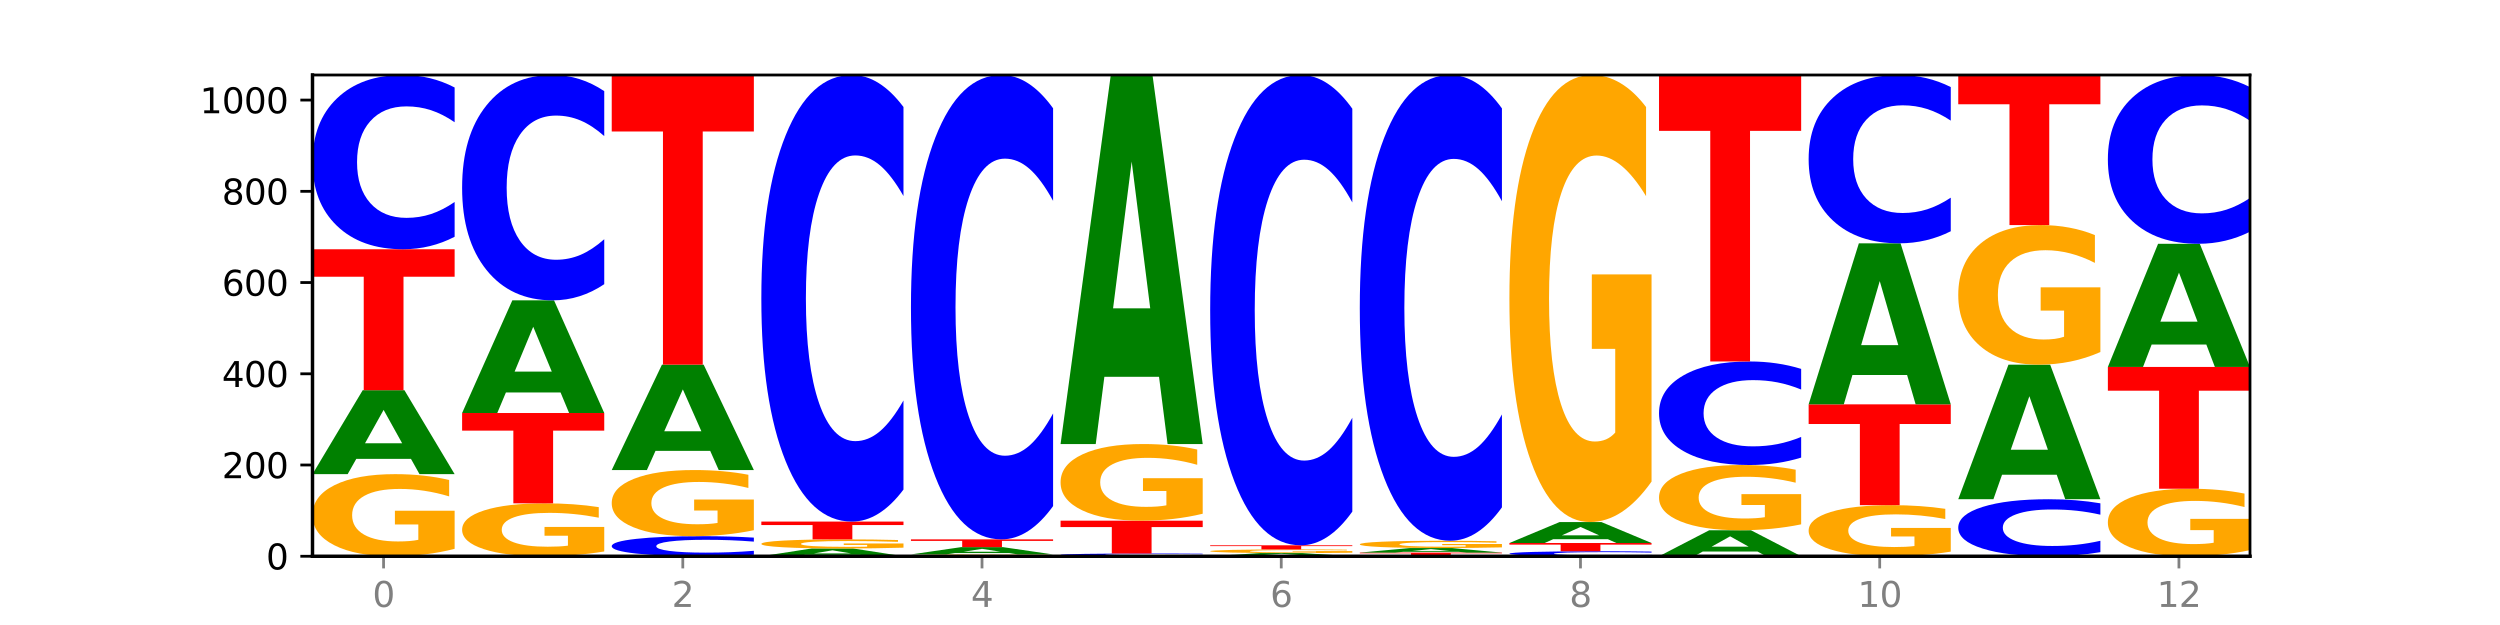
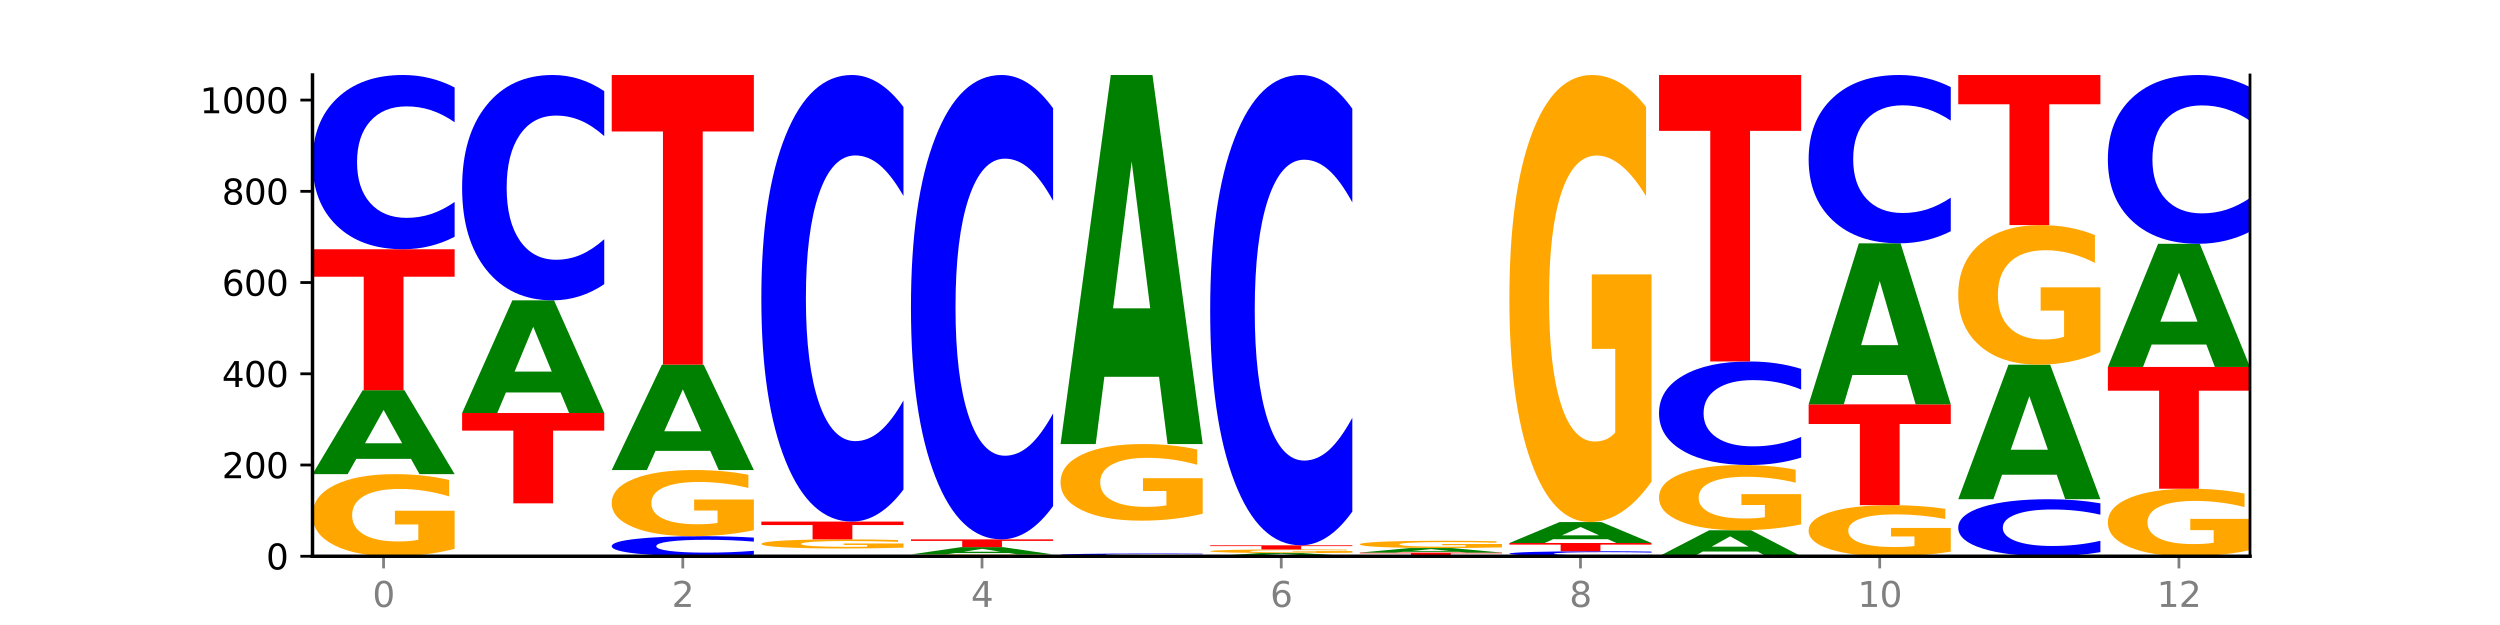
<svg xmlns="http://www.w3.org/2000/svg" xmlns:xlink="http://www.w3.org/1999/xlink" width="720pt" height="180pt" viewBox="0 0 720 180" version="1.1">
  <defs>
    <style type="text/css">*{stroke-linejoin: round; stroke-linecap: butt}</style>
  </defs>
  <g id="figure_1">
    <g id="patch_1">
      <path d="M 0 180  L 720 180  L 720 0  L 0 0  z " style="fill: #ffffff" />
    </g>
    <g id="axes_1">
      <g id="patch_2">
        <path d="M 90 160.2  L 648 160.2  L 648 21.6  L 90 21.6  z " style="fill: #ffffff" />
      </g>
      <g id="line2d_1">
        <path d="M 90 160.2  L 648 160.2  " clip-path="url(#pe8f2b17fa4)" style="fill: none; stroke: #000000; stroke-width: 0.5; stroke-linecap: square" />
      </g>
      <g id="patch_3">
        <path d="M 130.934 158.06  Q 126.806 159.13 122.366 159.668  Q 117.926 160.2 113.192 160.2  Q 102.495 160.2 96.247 157.015  Q 90 153.83 90 148.384  Q 90 142.874 96.358 139.713  Q 102.724 136.553 113.797 136.553  Q 118.063 136.553 121.971 136.982  Q 125.889 137.407 129.356 138.248  L 129.356 142.961  Q 125.779 141.882 122.237 141.349  Q 118.696 140.812 115.137 140.812  Q 108.55 140.812 104.981 142.776  Q 101.412 144.735 101.412 148.384  Q 101.412 151.998 104.853 153.972  Q 108.293 155.94 114.623 155.94  Q 116.348 155.94 117.825 155.828  Q 119.302 155.711 120.476 155.467  L 120.476 151.041  L 113.733 151.041  L 113.733 147.099  L 130.934 147.099  L 130.934 158.06  z " clip-path="url(#pe8f2b17fa4)" style="fill: #ffa600" />
      </g>
      <g id="patch_4">
        <path d="M 118.355 132.149  L 102.613 132.149  L 100.127 136.553  L 90 136.553  L 104.462 112.38  L 116.472 112.38  L 130.934 136.553  L 120.816 136.553  L 118.355 132.149  z M 105.123 127.663  L 115.819 127.663  L 110.48 118.047  L 105.123 127.663  z " clip-path="url(#pe8f2b17fa4)" style="fill: #008000" />
      </g>
      <g id="patch_5">
        <path d="M 90 71.785  L 130.934 71.785  L 130.934 79.702  L 116.208 79.702  L 116.208 112.38  L 104.755 112.38  L 104.755 79.702  L 90 79.702  L 90 71.785  z " clip-path="url(#pe8f2b17fa4)" style="fill: #ff0000" />
      </g>
      <g id="patch_6">
        <path d="M 130.934 68.188  Q 127.51 69.971 123.808 70.873  Q 120.105 71.785 116.073 71.785  Q 104.047 71.785 97.024 65.026  Q 90 58.267 90 46.708  Q 90 35.108 97.024 28.359  Q 104.047 21.6 116.073 21.6  Q 120.105 21.6 123.808 22.512  Q 127.51 23.414 130.934 25.197  L 130.934 35.201  Q 127.479 32.837 124.127 31.739  Q 120.776 30.64 117.073 30.64  Q 110.431 30.64 106.625 34.921  Q 102.83 39.192 102.83 46.708  Q 102.83 54.193 106.625 58.474  Q 110.431 62.745 117.073 62.745  Q 120.776 62.745 124.127 61.646  Q 127.479 60.537 130.934 58.174  L 130.934 68.188  z " clip-path="url(#pe8f2b17fa4)" style="fill: #0000ff" />
      </g>
      <g id="patch_7">
-         <path d="M 174.023 158.821  Q 169.895 159.511 165.455 159.857  Q 161.014 160.2 156.281 160.2  Q 145.584 160.2 139.336 158.148  Q 133.089 156.095 133.089 152.585  Q 133.089 149.034 139.446 146.997  Q 145.813 144.961 156.886 144.961  Q 161.152 144.961 165.06 145.238  Q 168.977 145.511 172.445 146.053  L 172.445 149.091  Q 168.867 148.395 165.326 148.052  Q 161.785 147.706 158.226 147.706  Q 151.639 147.706 148.07 148.971  Q 144.501 150.233 144.501 152.585  Q 144.501 154.915 147.941 156.186  Q 151.382 157.455 157.712 157.455  Q 159.437 157.455 160.914 157.383  Q 162.391 157.307 163.565 157.15  L 163.565 154.298  L 156.822 154.298  L 156.822 151.757  L 174.023 151.757  L 174.023 158.821  z " clip-path="url(#pe8f2b17fa4)" style="fill: #ffa600" />
-       </g>
+         </g>
      <g id="patch_8">
        <path d="M 133.089 118.948  L 174.023 118.948  L 174.023 124.022  L 159.296 124.022  L 159.296 144.961  L 147.844 144.961  L 147.844 124.022  L 133.089 124.022  L 133.089 118.948  z " clip-path="url(#pe8f2b17fa4)" style="fill: #ff0000" />
      </g>
      <g id="patch_9">
        <path d="M 161.444 113.037  L 145.701 113.037  L 143.216 118.948  L 133.089 118.948  L 147.551 86.499  L 159.561 86.499  L 174.023 118.948  L 163.905 118.948  L 161.444 113.037  z M 148.212 107.015  L 158.908 107.015  L 153.569 94.107  L 148.212 107.015  z " clip-path="url(#pe8f2b17fa4)" style="fill: #008000" />
      </g>
      <g id="patch_10">
        <path d="M 174.023 81.847  Q 170.599 84.153 166.897 85.319  Q 163.194 86.499 159.161 86.499  Q 147.136 86.499 140.112 77.758  Q 133.089 69.017 133.089 54.07  Q 133.089 39.068 140.112 30.341  Q 147.136 21.6 159.161 21.6  Q 163.194 21.6 166.897 22.78  Q 170.599 23.946 174.023 26.252  L 174.023 39.189  Q 170.568 36.132 167.216 34.711  Q 163.864 33.29 160.162 33.29  Q 153.52 33.29 149.714 38.827  Q 145.919 44.35 145.919 54.07  Q 145.919 63.749 149.714 69.286  Q 153.52 74.809 160.162 74.809  Q 163.864 74.809 167.216 73.388  Q 170.568 71.953 174.023 68.897  L 174.023 81.847  z " clip-path="url(#pe8f2b17fa4)" style="fill: #0000ff" />
      </g>
      <g id="patch_11">
        <path d="M 217.112 159.786  Q 213.688 159.991 209.985 160.095  Q 206.283 160.2 202.25 160.2  Q 190.225 160.2 183.201 159.421  Q 176.178 158.643 176.178 157.312  Q 176.178 155.975 183.201 155.198  Q 190.225 154.42 202.25 154.42  Q 206.283 154.42 209.985 154.525  Q 213.688 154.628 217.112 154.834  L 217.112 155.986  Q 213.657 155.714 210.305 155.587  Q 206.953 155.461 203.251 155.461  Q 196.609 155.461 192.803 155.954  Q 189.008 156.446 189.008 157.312  Q 189.008 158.174 192.803 158.667  Q 196.609 159.159 203.251 159.159  Q 206.953 159.159 210.305 159.032  Q 213.657 158.904 217.112 158.632  L 217.112 159.786  z " clip-path="url(#pe8f2b17fa4)" style="fill: #0000ff" />
      </g>
      <g id="patch_12">
        <path d="M 217.112 152.696  Q 212.984 153.558 208.543 153.991  Q 204.103 154.42 199.369 154.42  Q 188.673 154.42 182.425 151.854  Q 176.178 149.288 176.178 144.901  Q 176.178 140.462 182.535 137.916  Q 188.902 135.37 199.975 135.37  Q 204.241 135.37 208.149 135.717  Q 212.066 136.059 215.534 136.736  L 215.534 140.533  Q 211.956 139.663 208.415 139.234  Q 204.874 138.802 201.314 138.802  Q 194.727 138.802 191.159 140.383  Q 187.59 141.961 187.59 144.901  Q 187.59 147.813 191.03 149.402  Q 194.471 150.988 200.801 150.988  Q 202.525 150.988 204.002 150.898  Q 205.479 150.803 206.654 150.607  L 206.654 147.041  L 199.911 147.041  L 199.911 143.866  L 217.112 143.866  L 217.112 152.696  z " clip-path="url(#pe8f2b17fa4)" style="fill: #ffa600" />
      </g>
      <g id="patch_13">
        <path d="M 204.533 129.842  L 188.79 129.842  L 186.304 135.37  L 176.178 135.37  L 190.64 105.023  L 202.65 105.023  L 217.112 135.37  L 206.993 135.37  L 204.533 129.842  z M 191.301 124.209  L 201.997 124.209  L 196.657 112.138  L 191.301 124.209  z " clip-path="url(#pe8f2b17fa4)" style="fill: #008000" />
      </g>
      <g id="patch_14">
        <path d="M 176.178 21.6  L 217.112 21.6  L 217.112 37.87  L 202.385 37.87  L 202.385 105.023  L 190.933 105.023  L 190.933 37.87  L 176.178 37.87  L 176.178 21.6  z " clip-path="url(#pe8f2b17fa4)" style="fill: #ff0000" />
      </g>
      <g id="patch_15">
-         <path d="M 247.622 159.793  L 231.879 159.793  L 229.393 160.2  L 219.266 160.2  L 233.729 157.967  L 245.739 157.967  L 260.201 160.2  L 250.082 160.2  L 247.622 159.793  z M 234.39 159.379  L 245.086 159.379  L 239.746 158.49  L 234.39 159.379  z " clip-path="url(#pe8f2b17fa4)" style="fill: #008000" />
-       </g>
+         </g>
      <g id="patch_16">
        <path d="M 260.201 157.729  Q 256.072 157.848 251.632 157.907  Q 247.192 157.967 242.458 157.967  Q 231.761 157.967 225.514 157.613  Q 219.266 157.259 219.266 156.654  Q 219.266 156.041 225.624 155.69  Q 231.991 155.339 243.064 155.339  Q 247.33 155.339 251.238 155.387  Q 255.155 155.434 258.623 155.527  L 258.623 156.051  Q 255.045 155.931 251.504 155.872  Q 247.963 155.812 244.403 155.812  Q 237.816 155.812 234.248 156.031  Q 230.679 156.248 230.679 156.654  Q 230.679 157.055 234.119 157.275  Q 237.559 157.493 243.889 157.493  Q 245.614 157.493 247.091 157.481  Q 248.568 157.468 249.742 157.441  L 249.742 156.949  L 243 156.949  L 243 156.511  L 260.201 156.511  L 260.201 157.729  z " clip-path="url(#pe8f2b17fa4)" style="fill: #ffa600" />
      </g>
      <g id="patch_17">
        <path d="M 219.266 150.216  L 260.201 150.216  L 260.201 151.215  L 245.474 151.215  L 245.474 155.339  L 234.022 155.339  L 234.022 151.215  L 219.266 151.215  L 219.266 150.216  z " clip-path="url(#pe8f2b17fa4)" style="fill: #ff0000" />
      </g>
      <g id="patch_18">
        <path d="M 260.201 140.996  Q 256.777 145.566 253.074 147.878  Q 249.372 150.216 245.339 150.216  Q 233.313 150.216 226.29 132.893  Q 219.266 115.571 219.266 85.948  Q 219.266 56.218 226.29 38.922  Q 233.313 21.6 245.339 21.6  Q 249.372 21.6 253.074 23.938  Q 256.777 26.249 260.201 30.819  L 260.201 56.457  Q 256.746 50.4 253.394 47.583  Q 250.042 44.767 246.339 44.767  Q 239.697 44.767 235.892 55.74  Q 232.096 66.686 232.096 85.948  Q 232.096 105.13 235.892 116.102  Q 239.697 127.048 246.339 127.048  Q 250.042 127.048 253.394 124.232  Q 256.746 121.389 260.201 115.332  L 260.201 140.996  z " clip-path="url(#pe8f2b17fa4)" style="fill: #0000ff" />
      </g>
      <g id="patch_19">
        <path d="M 303.29 160.152  Q 299.161 160.176 294.721 160.188  Q 290.281 160.2 285.547 160.2  Q 274.85 160.2 268.603 160.129  Q 262.355 160.058 262.355 159.937  Q 262.355 159.815 268.713 159.745  Q 275.08 159.675 286.153 159.675  Q 290.418 159.675 294.327 159.684  Q 298.244 159.693 301.712 159.712  L 301.712 159.817  Q 298.134 159.793 294.593 159.781  Q 291.051 159.769 287.492 159.769  Q 280.905 159.769 277.336 159.813  Q 273.768 159.856 273.768 159.937  Q 273.768 160.018 277.208 160.062  Q 280.648 160.105 286.978 160.105  Q 288.703 160.105 290.18 160.103  Q 291.657 160.1 292.831 160.095  L 292.831 159.996  L 286.088 159.996  L 286.088 159.909  L 303.29 159.909  L 303.29 160.152  z " clip-path="url(#pe8f2b17fa4)" style="fill: #ffa600" />
      </g>
      <g id="patch_20">
        <path d="M 290.71 159.292  L 274.968 159.292  L 272.482 159.675  L 262.355 159.675  L 276.817 157.573  L 288.827 157.573  L 303.29 159.675  L 293.171 159.675  L 290.71 159.292  z M 277.479 158.901  L 288.175 158.901  L 282.835 158.065  L 277.479 158.901  z " clip-path="url(#pe8f2b17fa4)" style="fill: #008000" />
      </g>
      <g id="patch_21">
        <path d="M 262.355 155.339  L 303.29 155.339  L 303.29 155.775  L 288.563 155.775  L 288.563 157.573  L 277.111 157.573  L 277.111 155.775  L 262.355 155.775  L 262.355 155.339  z " clip-path="url(#pe8f2b17fa4)" style="fill: #ff0000" />
      </g>
      <g id="patch_22">
        <path d="M 303.29 145.753  Q 299.865 150.505 296.163 152.908  Q 292.46 155.339 288.428 155.339  Q 276.402 155.339 269.379 137.327  Q 262.355 119.314 262.355 88.511  Q 262.355 57.597 269.379 39.612  Q 276.402 21.6 288.428 21.6  Q 292.46 21.6 296.163 24.031  Q 299.865 26.435 303.29 31.186  L 303.29 57.846  Q 299.835 51.547 296.483 48.619  Q 293.131 45.69 289.428 45.69  Q 282.786 45.69 278.981 57.1  Q 275.185 68.482 275.185 88.511  Q 275.185 108.457 278.981 119.867  Q 282.786 131.249 289.428 131.249  Q 293.131 131.249 296.483 128.321  Q 299.835 125.365 303.29 119.066  L 303.29 145.753  z " clip-path="url(#pe8f2b17fa4)" style="fill: #0000ff" />
      </g>
      <g id="patch_23">
        <path d="M 346.378 160.143  Q 342.954 160.172 339.252 160.186  Q 335.549 160.2 331.517 160.2  Q 319.491 160.2 312.468 160.094  Q 305.444 159.988 305.444 159.806  Q 305.444 159.624 312.468 159.518  Q 319.491 159.412 331.517 159.412  Q 335.549 159.412 339.252 159.426  Q 342.954 159.44 346.378 159.468  L 346.378 159.625  Q 342.923 159.588 339.571 159.571  Q 336.22 159.554 332.517 159.554  Q 325.875 159.554 322.069 159.621  Q 318.274 159.688 318.274 159.806  Q 318.274 159.924 322.069 159.991  Q 325.875 160.058 332.517 160.058  Q 336.22 160.058 339.571 160.041  Q 342.923 160.023 346.378 159.986  L 346.378 160.143  z " clip-path="url(#pe8f2b17fa4)" style="fill: #0000ff" />
      </g>
      <g id="patch_24">
-         <path d="M 305.444 149.953  L 346.378 149.953  L 346.378 151.798  L 331.652 151.798  L 331.652 159.412  L 320.199 159.412  L 320.199 151.798  L 305.444 151.798  L 305.444 149.953  z " clip-path="url(#pe8f2b17fa4)" style="fill: #ff0000" />
-       </g>
+         </g>
      <g id="patch_25">
        <path d="M 346.378 147.956  Q 342.25 148.954 337.81 149.456  Q 333.37 149.953 328.636 149.953  Q 317.939 149.953 311.692 146.98  Q 305.444 144.008 305.444 138.924  Q 305.444 133.781 311.802 130.832  Q 318.168 127.882 329.241 127.882  Q 333.507 127.882 337.415 128.283  Q 341.333 128.68 344.8 129.464  L 344.8 133.864  Q 341.223 132.856 337.681 132.359  Q 334.14 131.857 330.581 131.857  Q 323.994 131.857 320.425 133.69  Q 316.856 135.518 316.856 138.924  Q 316.856 142.298 320.297 144.14  Q 323.737 145.977 330.067 145.977  Q 331.792 145.977 333.269 145.872  Q 334.746 145.763 335.92 145.535  L 335.92 141.404  L 329.177 141.404  L 329.177 137.725  L 346.378 137.725  L 346.378 147.956  z " clip-path="url(#pe8f2b17fa4)" style="fill: #ffa600" />
      </g>
      <g id="patch_26">
        <path d="M 333.799 108.521  L 318.057 108.521  L 315.571 127.882  L 305.444 127.882  L 319.906 21.6  L 331.916 21.6  L 346.378 127.882  L 336.26 127.882  L 333.799 108.521  z M 320.567 88.795  L 331.263 88.795  L 325.924 46.519  L 320.567 88.795  z " clip-path="url(#pe8f2b17fa4)" style="fill: #008000" />
      </g>
      <g id="patch_27">
        <path d="M 376.888 160.032  L 361.145 160.032  L 358.66 160.2  L 348.533 160.2  L 362.995 159.28  L 375.005 159.28  L 389.467 160.2  L 379.349 160.2  L 376.888 160.032  z M 363.656 159.862  L 374.352 159.862  L 369.013 159.496  L 363.656 159.862  z " clip-path="url(#pe8f2b17fa4)" style="fill: #008000" />
      </g>
      <g id="patch_28">
        <path d="M 389.467 159.185  Q 385.339 159.233 380.899 159.257  Q 376.458 159.28 371.725 159.28  Q 361.028 159.28 354.78 159.139  Q 348.533 158.997 348.533 158.755  Q 348.533 158.51 354.89 158.37  Q 361.257 158.229 372.33 158.229  Q 376.596 158.229 380.504 158.248  Q 384.421 158.267 387.889 158.305  L 387.889 158.514  Q 384.311 158.466 380.77 158.443  Q 377.229 158.419 373.67 158.419  Q 367.083 158.419 363.514 158.506  Q 359.945 158.593 359.945 158.755  Q 359.945 158.916 363.386 159.004  Q 366.826 159.091 373.156 159.091  Q 374.881 159.091 376.358 159.086  Q 377.835 159.081 379.009 159.07  L 379.009 158.873  L 372.266 158.873  L 372.266 158.698  L 389.467 158.698  L 389.467 159.185  z " clip-path="url(#pe8f2b17fa4)" style="fill: #ffa600" />
      </g>
      <g id="patch_29">
        <path d="M 348.533 157.047  L 389.467 157.047  L 389.467 157.278  L 374.74 157.278  L 374.74 158.229  L 363.288 158.229  L 363.288 157.278  L 348.533 157.278  L 348.533 157.047  z " clip-path="url(#pe8f2b17fa4)" style="fill: #ff0000" />
      </g>
      <g id="patch_30">
        <path d="M 389.467 147.338  Q 386.043 152.151 382.341 154.585  Q 378.638 157.047 374.605 157.047  Q 362.58 157.047 355.556 138.805  Q 348.533 120.562 348.533 89.365  Q 348.533 58.057 355.556 39.842  Q 362.58 21.6 374.605 21.6  Q 378.638 21.6 382.341 24.062  Q 386.043 26.496 389.467 31.309  L 389.467 58.309  Q 386.012 51.929 382.66 48.964  Q 379.308 45.998 375.606 45.998  Q 368.964 45.998 365.158 57.553  Q 361.363 69.081 361.363 89.365  Q 361.363 109.566 365.158 121.122  Q 368.964 132.649 375.606 132.649  Q 379.308 132.649 382.66 129.683  Q 386.012 126.69 389.467 120.31  L 389.467 147.338  z " clip-path="url(#pe8f2b17fa4)" style="fill: #0000ff" />
      </g>
      <g id="patch_31">
        <path d="M 391.622 159.149  L 432.556 159.149  L 432.556 159.354  L 417.829 159.354  L 417.829 160.2  L 406.377 160.2  L 406.377 159.354  L 391.622 159.354  L 391.622 159.149  z " clip-path="url(#pe8f2b17fa4)" style="fill: #ff0000" />
      </g>
      <g id="patch_32">
        <path d="M 419.977 158.91  L 404.234 158.91  L 401.749 159.149  L 391.622 159.149  L 406.084 157.835  L 418.094 157.835  L 432.556 159.149  L 422.437 159.149  L 419.977 158.91  z M 406.745 158.666  L 417.441 158.666  L 412.101 158.143  L 406.745 158.666  z " clip-path="url(#pe8f2b17fa4)" style="fill: #008000" />
      </g>
      <g id="patch_33">
        <path d="M 432.556 157.645  Q 428.428 157.74 423.987 157.788  Q 419.547 157.835 414.813 157.835  Q 404.117 157.835 397.869 157.552  Q 391.622 157.269 391.622 156.785  Q 391.622 156.295 397.979 156.014  Q 404.346 155.733 415.419 155.733  Q 419.685 155.733 423.593 155.771  Q 427.51 155.809 430.978 155.884  L 430.978 156.303  Q 427.4 156.207 423.859 156.16  Q 420.318 156.112 416.758 156.112  Q 410.171 156.112 406.603 156.286  Q 403.034 156.461 403.034 156.785  Q 403.034 157.106 406.474 157.282  Q 409.915 157.457 416.245 157.457  Q 417.969 157.457 419.446 157.447  Q 420.923 157.436 422.098 157.415  L 422.098 157.021  L 415.355 157.021  L 415.355 156.671  L 432.556 156.671  L 432.556 157.645  z " clip-path="url(#pe8f2b17fa4)" style="fill: #ffa600" />
      </g>
      <g id="patch_34">
-         <path d="M 432.556 146.119  Q 429.132 150.884 425.429 153.295  Q 421.727 155.733 417.694 155.733  Q 405.669 155.733 398.645 137.668  Q 391.622 119.602 391.622 88.708  Q 391.622 57.703 398.645 39.665  Q 405.669 21.6 417.694 21.6  Q 421.727 21.6 425.429 24.038  Q 429.132 26.449 432.556 31.215  L 432.556 57.953  Q 429.101 51.635 425.749 48.698  Q 422.397 45.761 418.695 45.761  Q 412.053 45.761 408.247 57.204  Q 404.452 68.62 404.452 88.708  Q 404.452 108.713 408.247 120.157  Q 412.053 131.572 418.695 131.572  Q 422.397 131.572 425.749 128.635  Q 429.101 125.67 432.556 119.353  L 432.556 146.119  z " clip-path="url(#pe8f2b17fa4)" style="fill: #0000ff" />
-       </g>
+         </g>
      <g id="patch_35">
        <path d="M 475.645 160.096  Q 472.221 160.148 468.518 160.174  Q 464.816 160.2 460.783 160.2  Q 448.757 160.2 441.734 160.005  Q 434.71 159.811 434.71 159.478  Q 434.71 159.144 441.734 158.95  Q 448.757 158.755 460.783 158.755  Q 464.816 158.755 468.518 158.781  Q 472.221 158.807 475.645 158.858  L 475.645 159.147  Q 472.19 159.078 468.838 159.047  Q 465.486 159.015 461.783 159.015  Q 455.142 159.015 451.336 159.138  Q 447.54 159.261 447.54 159.478  Q 447.54 159.693 451.336 159.817  Q 455.142 159.94 461.783 159.94  Q 465.486 159.94 468.838 159.908  Q 472.19 159.876 475.645 159.808  L 475.645 160.096  z " clip-path="url(#pe8f2b17fa4)" style="fill: #0000ff" />
      </g>
      <g id="patch_36">
        <path d="M 434.71 156.39  L 475.645 156.39  L 475.645 156.851  L 460.918 156.851  L 460.918 158.755  L 449.466 158.755  L 449.466 156.851  L 434.71 156.851  L 434.71 156.39  z " clip-path="url(#pe8f2b17fa4)" style="fill: #ff0000" />
      </g>
      <g id="patch_37">
        <path d="M 463.066 155.289  L 447.323 155.289  L 444.837 156.39  L 434.71 156.39  L 449.173 150.347  L 461.183 150.347  L 475.645 156.39  L 465.526 156.39  L 463.066 155.289  z M 449.834 154.168  L 460.53 154.168  L 455.19 151.764  L 449.834 154.168  z " clip-path="url(#pe8f2b17fa4)" style="fill: #008000" />
      </g>
      <g id="patch_38">
        <path d="M 475.645 138.698  Q 471.516 144.523 467.076 147.448  Q 462.636 150.347 457.902 150.347  Q 447.205 150.347 440.958 133.007  Q 434.71 115.667 434.71 86.013  Q 434.71 56.014 441.068 38.807  Q 447.435 21.6 458.508 21.6  Q 462.774 21.6 466.682 23.94  Q 470.599 26.254 474.067 30.829  L 474.067 56.493  Q 470.489 50.615 466.948 47.716  Q 463.407 44.791 459.847 44.791  Q 453.26 44.791 449.692 55.482  Q 446.123 66.147 446.123 86.013  Q 446.123 105.694 449.563 116.438  Q 453.003 127.156 459.333 127.156  Q 461.058 127.156 462.535 126.544  Q 464.012 125.906 465.186 124.576  L 465.186 100.481  L 458.444 100.481  L 458.444 79.019  L 475.645 79.019  L 475.645 138.698  z " clip-path="url(#pe8f2b17fa4)" style="fill: #ffa600" />
      </g>
      <g id="patch_39">
        <path d="M 506.154 158.836  L 490.412 158.836  L 487.926 160.2  L 477.799 160.2  L 492.261 152.712  L 504.271 152.712  L 518.734 160.2  L 508.615 160.2  L 506.154 158.836  z M 492.923 157.446  L 503.619 157.446  L 498.279 154.467  L 492.923 157.446  z " clip-path="url(#pe8f2b17fa4)" style="fill: #008000" />
      </g>
      <g id="patch_40">
        <path d="M 518.734 151.012  Q 514.605 151.862 510.165 152.289  Q 505.725 152.712 500.991 152.712  Q 490.294 152.712 484.047 150.181  Q 477.799 147.651 477.799 143.324  Q 477.799 138.947 484.157 136.436  Q 490.524 133.925 501.597 133.925  Q 505.862 133.925 509.771 134.267  Q 513.688 134.604 517.156 135.272  L 517.156 139.017  Q 513.578 138.159 510.037 137.736  Q 506.495 137.309 502.936 137.309  Q 496.349 137.309 492.78 138.869  Q 489.212 140.425 489.212 143.324  Q 489.212 146.196 492.652 147.764  Q 496.092 149.328 502.422 149.328  Q 504.147 149.328 505.624 149.238  Q 507.101 149.145 508.275 148.951  L 508.275 145.435  L 501.532 145.435  L 501.532 142.304  L 518.734 142.304  L 518.734 151.012  z " clip-path="url(#pe8f2b17fa4)" style="fill: #ffa600" />
      </g>
      <g id="patch_41">
        <path d="M 518.734 131.787  Q 515.31 132.847 511.607 133.383  Q 507.904 133.925 503.872 133.925  Q 491.846 133.925 484.823 129.909  Q 477.799 125.892 477.799 119.023  Q 477.799 112.13 484.823 108.12  Q 491.846 104.103 503.872 104.103  Q 507.904 104.103 511.607 104.645  Q 515.31 105.181 518.734 106.241  L 518.734 112.185  Q 515.279 110.781 511.927 110.128  Q 508.575 109.475 504.872 109.475  Q 498.23 109.475 494.425 112.019  Q 490.629 114.557 490.629 119.023  Q 490.629 123.471 494.425 126.015  Q 498.23 128.553 504.872 128.553  Q 508.575 128.553 511.927 127.9  Q 515.279 127.241 518.734 125.837  L 518.734 131.787  z " clip-path="url(#pe8f2b17fa4)" style="fill: #0000ff" />
      </g>
      <g id="patch_42">
        <path d="M 477.799 21.6  L 518.734 21.6  L 518.734 37.69  L 504.007 37.69  L 504.007 104.103  L 492.555 104.103  L 492.555 37.69  L 477.799 37.69  L 477.799 21.6  z " clip-path="url(#pe8f2b17fa4)" style="fill: #ff0000" />
      </g>
      <g id="patch_43">
        <path d="M 561.822 158.869  Q 557.694 159.534 553.254 159.869  Q 548.814 160.2 544.08 160.2  Q 533.383 160.2 527.136 158.218  Q 520.888 156.237 520.888 152.848  Q 520.888 149.419 527.246 147.453  Q 533.612 145.486 544.685 145.486  Q 548.951 145.486 552.859 145.754  Q 556.777 146.018 560.244 146.541  L 560.244 149.474  Q 556.667 148.802 553.125 148.471  Q 549.584 148.136 546.025 148.136  Q 539.438 148.136 535.869 149.358  Q 532.3 150.577 532.3 152.848  Q 532.3 155.097 535.741 156.325  Q 539.181 157.55 545.511 157.55  Q 547.236 157.55 548.713 157.48  Q 550.19 157.407 551.364 157.255  L 551.364 154.501  L 544.621 154.501  L 544.621 152.048  L 561.822 152.048  L 561.822 158.869  z " clip-path="url(#pe8f2b17fa4)" style="fill: #ffa600" />
      </g>
      <g id="patch_44">
        <path d="M 520.888 116.452  L 561.822 116.452  L 561.822 122.115  L 547.096 122.115  L 547.096 145.486  L 535.643 145.486  L 535.643 122.115  L 520.888 122.115  L 520.888 116.452  z " clip-path="url(#pe8f2b17fa4)" style="fill: #ff0000" />
      </g>
      <g id="patch_45">
        <path d="M 549.243 108.004  L 533.501 108.004  L 531.015 116.452  L 520.888 116.452  L 535.35 70.077  L 547.36 70.077  L 561.822 116.452  L 551.704 116.452  L 549.243 108.004  z M 536.011 99.397  L 546.707 99.397  L 541.368 80.95  L 536.011 99.397  z " clip-path="url(#pe8f2b17fa4)" style="fill: #008000" />
      </g>
      <g id="patch_46">
        <path d="M 561.822 66.602  Q 558.398 68.325 554.696 69.196  Q 550.993 70.077 546.961 70.077  Q 534.935 70.077 527.912 63.548  Q 520.888 57.019 520.888 45.854  Q 520.888 34.648 527.912 28.129  Q 534.935 21.6 546.961 21.6  Q 550.993 21.6 554.696 22.481  Q 558.398 23.352 561.822 25.075  L 561.822 34.738  Q 558.367 32.455 555.015 31.394  Q 551.664 30.332 547.961 30.332  Q 541.319 30.332 537.513 34.468  Q 533.718 38.594 533.718 45.854  Q 533.718 53.084 537.513 57.219  Q 541.319 61.345 547.961 61.345  Q 551.664 61.345 555.015 60.284  Q 558.367 59.212 561.822 56.929  L 561.822 66.602  z " clip-path="url(#pe8f2b17fa4)" style="fill: #0000ff" />
      </g>
      <g id="patch_47">
        <path d="M 604.911 159.023  Q 601.487 159.606 597.785 159.901  Q 594.082 160.2 590.049 160.2  Q 578.024 160.2 571 157.988  Q 563.977 155.777 563.977 151.994  Q 563.977 148.198 571 145.99  Q 578.024 143.778 590.049 143.778  Q 594.082 143.778 597.785 144.077  Q 601.487 144.372 604.911 144.955  L 604.911 148.229  Q 601.456 147.455 598.104 147.096  Q 594.752 146.736 591.05 146.736  Q 584.408 146.736 580.602 148.137  Q 576.807 149.535 576.807 151.994  Q 576.807 154.443 580.602 155.844  Q 584.408 157.242 591.05 157.242  Q 594.752 157.242 598.104 156.882  Q 601.456 156.519 604.911 155.746  L 604.911 159.023  z " clip-path="url(#pe8f2b17fa4)" style="fill: #0000ff" />
      </g>
      <g id="patch_48">
        <path d="M 592.332 136.718  L 576.589 136.718  L 574.104 143.778  L 563.977 143.778  L 578.439 105.023  L 590.449 105.023  L 604.911 143.778  L 594.793 143.778  L 592.332 136.718  z M 579.1 129.525  L 589.796 129.525  L 584.457 114.109  L 579.1 129.525  z " clip-path="url(#pe8f2b17fa4)" style="fill: #008000" />
      </g>
      <g id="patch_49">
        <path d="M 604.911 101.386  Q 600.783 103.204 596.343 104.118  Q 591.902 105.023 587.169 105.023  Q 576.472 105.023 570.224 99.608  Q 563.977 94.194 563.977 84.935  Q 563.977 75.568 570.334 70.195  Q 576.701 64.822 587.774 64.822  Q 592.04 64.822 595.948 65.553  Q 599.865 66.275 603.333 67.704  L 603.333 75.717  Q 599.755 73.882 596.214 72.977  Q 592.673 72.063 589.114 72.063  Q 582.527 72.063 578.958 75.402  Q 575.389 78.732 575.389 84.935  Q 575.389 91.08 578.83 94.435  Q 582.27 97.781 588.6 97.781  Q 590.325 97.781 591.802 97.591  Q 593.279 97.391 594.453 96.976  L 594.453 89.452  L 587.71 89.452  L 587.71 82.751  L 604.911 82.751  L 604.911 101.386  z " clip-path="url(#pe8f2b17fa4)" style="fill: #ffa600" />
      </g>
      <g id="patch_50">
        <path d="M 563.977 21.6  L 604.911 21.6  L 604.911 30.03  L 590.184 30.03  L 590.184 64.822  L 578.732 64.822  L 578.732 30.03  L 563.977 30.03  L 563.977 21.6  z " clip-path="url(#pe8f2b17fa4)" style="fill: #ff0000" />
      </g>
      <g id="patch_51">
        <path d="M 648 158.441  Q 643.872 159.32 639.431 159.762  Q 634.991 160.2 630.257 160.2  Q 619.561 160.2 613.313 157.581  Q 607.066 154.963 607.066 150.484  Q 607.066 145.954 613.423 143.355  Q 619.79 140.757 630.863 140.757  Q 635.129 140.757 639.037 141.11  Q 642.954 141.459 646.422 142.15  L 646.422 146.026  Q 642.844 145.138 639.303 144.701  Q 635.762 144.259 632.202 144.259  Q 625.615 144.259 622.047 145.873  Q 618.478 147.484 618.478 150.484  Q 618.478 153.456 621.918 155.079  Q 625.359 156.698 631.689 156.698  Q 633.413 156.698 634.89 156.605  Q 636.367 156.509 637.542 156.308  L 637.542 152.669  L 630.799 152.669  L 630.799 149.428  L 648 149.428  L 648 158.441  z " clip-path="url(#pe8f2b17fa4)" style="fill: #ffa600" />
      </g>
      <g id="patch_52">
        <path d="M 607.066 105.68  L 648 105.68  L 648 112.521  L 633.273 112.521  L 633.273 140.757  L 621.821 140.757  L 621.821 112.521  L 607.066 112.521  L 607.066 105.68  z " clip-path="url(#pe8f2b17fa4)" style="fill: #ff0000" />
      </g>
      <g id="patch_53">
        <path d="M 635.421 99.218  L 619.678 99.218  L 617.193 105.68  L 607.066 105.68  L 621.528 70.209  L 633.538 70.209  L 648 105.68  L 637.881 105.68  L 635.421 99.218  z M 622.189 92.635  L 632.885 92.635  L 627.545 78.525  L 622.189 92.635  z " clip-path="url(#pe8f2b17fa4)" style="fill: #008000" />
      </g>
      <g id="patch_54">
        <path d="M 648 66.724  Q 644.576 68.451 640.873 69.325  Q 637.171 70.209 633.138 70.209  Q 621.113 70.209 614.089 63.662  Q 607.066 57.115 607.066 45.919  Q 607.066 34.683 614.089 28.147  Q 621.113 21.6 633.138 21.6  Q 637.171 21.6 640.873 22.484  Q 644.576 23.357 648 25.084  L 648 34.774  Q 644.545 32.484 641.193 31.42  Q 637.841 30.356 634.139 30.356  Q 627.497 30.356 623.691 34.503  Q 619.896 38.64 619.896 45.919  Q 619.896 53.169 623.691 57.316  Q 627.497 61.453 634.139 61.453  Q 637.841 61.453 641.193 60.388  Q 644.545 59.314 648 57.025  L 648 66.724  z " clip-path="url(#pe8f2b17fa4)" style="fill: #0000ff" />
      </g>
      <g id="matplotlib.axis_1">
        <g id="xtick_1">
          <g id="line2d_2">
            <defs>
              <path id="m918e72cd59" d="M 0 0  L 0 3.5  " style="stroke: #808080; stroke-width: 0.8" />
            </defs>
            <g>
              <use xlink:href="#m918e72cd59" x="110.467" y="160.2" style="fill: #808080; stroke: #808080; stroke-width: 0.8" />
            </g>
          </g>
          <g id="text_1">
            <g style="fill: #808080" transform="translate(107.286 174.798) scale(0.1 -0.1)">
              <defs>
                <path id="DejaVuSans-30" d="M 2034 4250  Q 1547 4250 1301 3770  Q 1056 3291 1056 2328  Q 1056 1369 1301 889  Q 1547 409 2034 409  Q 2525 409 2770 889  Q 3016 1369 3016 2328  Q 3016 3291 2770 3770  Q 2525 4250 2034 4250  z M 2034 4750  Q 2819 4750 3233 4129  Q 3647 3509 3647 2328  Q 3647 1150 3233 529  Q 2819 -91 2034 -91  Q 1250 -91 836 529  Q 422 1150 422 2328  Q 422 3509 836 4129  Q 1250 4750 2034 4750  z " transform="scale(0.016)" />
              </defs>
              <use xlink:href="#DejaVuSans-30" />
            </g>
          </g>
        </g>
        <g id="xtick_2">
          <g id="line2d_3">
            <g>
              <use xlink:href="#m918e72cd59" x="196.645" y="160.2" style="fill: #808080; stroke: #808080; stroke-width: 0.8" />
            </g>
          </g>
          <g id="text_2">
            <g style="fill: #808080" transform="translate(193.464 174.798) scale(0.1 -0.1)">
              <defs>
                <path id="DejaVuSans-32" d="M 1228 531  L 3431 531  L 3431 0  L 469 0  L 469 531  Q 828 903 1448 1529  Q 2069 2156 2228 2338  Q 2531 2678 2651 2914  Q 2772 3150 2772 3378  Q 2772 3750 2511 3984  Q 2250 4219 1831 4219  Q 1534 4219 1204 4116  Q 875 4013 500 3803  L 500 4441  Q 881 4594 1212 4672  Q 1544 4750 1819 4750  Q 2544 4750 2975 4387  Q 3406 4025 3406 3419  Q 3406 3131 3298 2873  Q 3191 2616 2906 2266  Q 2828 2175 2409 1742  Q 1991 1309 1228 531  z " transform="scale(0.016)" />
              </defs>
              <use xlink:href="#DejaVuSans-32" />
            </g>
          </g>
        </g>
        <g id="xtick_3">
          <g id="line2d_4">
            <g>
              <use xlink:href="#m918e72cd59" x="282.822" y="160.2" style="fill: #808080; stroke: #808080; stroke-width: 0.8" />
            </g>
          </g>
          <g id="text_3">
            <g style="fill: #808080" transform="translate(279.641 174.798) scale(0.1 -0.1)">
              <defs>
                <path id="DejaVuSans-34" d="M 2419 4116  L 825 1625  L 2419 1625  L 2419 4116  z M 2253 4666  L 3047 4666  L 3047 1625  L 3713 1625  L 3713 1100  L 3047 1100  L 3047 0  L 2419 0  L 2419 1100  L 313 1100  L 313 1709  L 2253 4666  z " transform="scale(0.016)" />
              </defs>
              <use xlink:href="#DejaVuSans-34" />
            </g>
          </g>
        </g>
        <g id="xtick_4">
          <g id="line2d_5">
            <g>
              <use xlink:href="#m918e72cd59" x="369" y="160.2" style="fill: #808080; stroke: #808080; stroke-width: 0.8" />
            </g>
          </g>
          <g id="text_4">
            <g style="fill: #808080" transform="translate(365.819 174.798) scale(0.1 -0.1)">
              <defs>
                <path id="DejaVuSans-36" d="M 2113 2584  Q 1688 2584 1439 2293  Q 1191 2003 1191 1497  Q 1191 994 1439 701  Q 1688 409 2113 409  Q 2538 409 2786 701  Q 3034 994 3034 1497  Q 3034 2003 2786 2293  Q 2538 2584 2113 2584  z M 3366 4563  L 3366 3988  Q 3128 4100 2886 4159  Q 2644 4219 2406 4219  Q 1781 4219 1451 3797  Q 1122 3375 1075 2522  Q 1259 2794 1537 2939  Q 1816 3084 2150 3084  Q 2853 3084 3261 2657  Q 3669 2231 3669 1497  Q 3669 778 3244 343  Q 2819 -91 2113 -91  Q 1303 -91 875 529  Q 447 1150 447 2328  Q 447 3434 972 4092  Q 1497 4750 2381 4750  Q 2619 4750 2861 4703  Q 3103 4656 3366 4563  z " transform="scale(0.016)" />
              </defs>
              <use xlink:href="#DejaVuSans-36" />
            </g>
          </g>
        </g>
        <g id="xtick_5">
          <g id="line2d_6">
            <g>
              <use xlink:href="#m918e72cd59" x="455.178" y="160.2" style="fill: #808080; stroke: #808080; stroke-width: 0.8" />
            </g>
          </g>
          <g id="text_5">
            <g style="fill: #808080" transform="translate(451.996 174.798) scale(0.1 -0.1)">
              <defs>
                <path id="DejaVuSans-38" d="M 2034 2216  Q 1584 2216 1326 1975  Q 1069 1734 1069 1313  Q 1069 891 1326 650  Q 1584 409 2034 409  Q 2484 409 2743 651  Q 3003 894 3003 1313  Q 3003 1734 2745 1975  Q 2488 2216 2034 2216  z M 1403 2484  Q 997 2584 770 2862  Q 544 3141 544 3541  Q 544 4100 942 4425  Q 1341 4750 2034 4750  Q 2731 4750 3128 4425  Q 3525 4100 3525 3541  Q 3525 3141 3298 2862  Q 3072 2584 2669 2484  Q 3125 2378 3379 2068  Q 3634 1759 3634 1313  Q 3634 634 3220 271  Q 2806 -91 2034 -91  Q 1263 -91 848 271  Q 434 634 434 1313  Q 434 1759 690 2068  Q 947 2378 1403 2484  z M 1172 3481  Q 1172 3119 1398 2916  Q 1625 2713 2034 2713  Q 2441 2713 2670 2916  Q 2900 3119 2900 3481  Q 2900 3844 2670 4047  Q 2441 4250 2034 4250  Q 1625 4250 1398 4047  Q 1172 3844 1172 3481  z " transform="scale(0.016)" />
              </defs>
              <use xlink:href="#DejaVuSans-38" />
            </g>
          </g>
        </g>
        <g id="xtick_6">
          <g id="line2d_7">
            <g>
              <use xlink:href="#m918e72cd59" x="541.355" y="160.2" style="fill: #808080; stroke: #808080; stroke-width: 0.8" />
            </g>
          </g>
          <g id="text_6">
            <g style="fill: #808080" transform="translate(534.993 174.798) scale(0.1 -0.1)">
              <defs>
                <path id="DejaVuSans-31" d="M 794 531  L 1825 531  L 1825 4091  L 703 3866  L 703 4441  L 1819 4666  L 2450 4666  L 2450 531  L 3481 531  L 3481 0  L 794 0  L 794 531  z " transform="scale(0.016)" />
              </defs>
              <use xlink:href="#DejaVuSans-31" />
              <use xlink:href="#DejaVuSans-30" x="63.623" />
            </g>
          </g>
        </g>
        <g id="xtick_7">
          <g id="line2d_8">
            <g>
              <use xlink:href="#m918e72cd59" x="627.533" y="160.2" style="fill: #808080; stroke: #808080; stroke-width: 0.8" />
            </g>
          </g>
          <g id="text_7">
            <g style="fill: #808080" transform="translate(621.17 174.798) scale(0.1 -0.1)">
              <use xlink:href="#DejaVuSans-31" />
              <use xlink:href="#DejaVuSans-32" x="63.623" />
            </g>
          </g>
        </g>
      </g>
      <g id="matplotlib.axis_2">
        <g id="ytick_1">
          <g id="line2d_9">
            <defs>
              <path id="m8ba0666b7c" d="M 0 0  L -3.5 0  " style="stroke: #000000; stroke-width: 0.8" />
            </defs>
            <g>
              <use xlink:href="#m8ba0666b7c" x="90" y="160.2" style="stroke: #000000; stroke-width: 0.8" />
            </g>
          </g>
          <g id="text_8">
            <g transform="translate(76.638 163.999) scale(0.1 -0.1)">
              <use xlink:href="#DejaVuSans-30" />
            </g>
          </g>
        </g>
        <g id="ytick_2">
          <g id="line2d_10">
            <g>
              <use xlink:href="#m8ba0666b7c" x="90" y="133.925" style="stroke: #000000; stroke-width: 0.8" />
            </g>
          </g>
          <g id="text_9">
            <g transform="translate(63.913 137.724) scale(0.1 -0.1)">
              <use xlink:href="#DejaVuSans-32" />
              <use xlink:href="#DejaVuSans-30" x="63.623" />
              <use xlink:href="#DejaVuSans-30" x="127.246" />
            </g>
          </g>
        </g>
        <g id="ytick_3">
          <g id="line2d_11">
            <g>
              <use xlink:href="#m8ba0666b7c" x="90" y="107.65" style="stroke: #000000; stroke-width: 0.8" />
            </g>
          </g>
          <g id="text_10">
            <g transform="translate(63.913 111.449) scale(0.1 -0.1)">
              <use xlink:href="#DejaVuSans-34" />
              <use xlink:href="#DejaVuSans-30" x="63.623" />
              <use xlink:href="#DejaVuSans-30" x="127.246" />
            </g>
          </g>
        </g>
        <g id="ytick_4">
          <g id="line2d_12">
            <g>
              <use xlink:href="#m8ba0666b7c" x="90" y="81.375" style="stroke: #000000; stroke-width: 0.8" />
            </g>
          </g>
          <g id="text_11">
            <g transform="translate(63.913 85.175) scale(0.1 -0.1)">
              <use xlink:href="#DejaVuSans-36" />
              <use xlink:href="#DejaVuSans-30" x="63.623" />
              <use xlink:href="#DejaVuSans-30" x="127.246" />
            </g>
          </g>
        </g>
        <g id="ytick_5">
          <g id="line2d_13">
            <g>
              <use xlink:href="#m8ba0666b7c" x="90" y="55.1" style="stroke: #000000; stroke-width: 0.8" />
            </g>
          </g>
          <g id="text_12">
            <g transform="translate(63.913 58.9) scale(0.1 -0.1)">
              <use xlink:href="#DejaVuSans-38" />
              <use xlink:href="#DejaVuSans-30" x="63.623" />
              <use xlink:href="#DejaVuSans-30" x="127.246" />
            </g>
          </g>
        </g>
        <g id="ytick_6">
          <g id="line2d_14">
            <g>
              <use xlink:href="#m8ba0666b7c" x="90" y="28.826" style="stroke: #000000; stroke-width: 0.8" />
            </g>
          </g>
          <g id="text_13">
            <g transform="translate(57.55 32.625) scale(0.1 -0.1)">
              <use xlink:href="#DejaVuSans-31" />
              <use xlink:href="#DejaVuSans-30" x="63.623" />
              <use xlink:href="#DejaVuSans-30" x="127.246" />
              <use xlink:href="#DejaVuSans-30" x="190.869" />
            </g>
          </g>
        </g>
      </g>
      <g id="patch_55">
        <path d="M 90 160.2  L 90 21.6  " style="fill: none; stroke: #000000; stroke-linejoin: miter; stroke-linecap: square" />
      </g>
      <g id="patch_56">
        <path d="M 648 160.2  L 648 21.6  " style="fill: none; stroke: #000000; stroke-width: 0.8; stroke-linejoin: miter; stroke-linecap: square" />
      </g>
      <g id="patch_57">
        <path d="M 90 160.2  L 648 160.2  " style="fill: none; stroke: #000000; stroke-linejoin: miter; stroke-linecap: square" />
      </g>
      <g id="patch_58">
-         <path d="M 90 21.6  L 648 21.6  " style="fill: none; stroke: #000000; stroke-width: 0.8; stroke-linejoin: miter; stroke-linecap: square" />
-       </g>
+         </g>
    </g>
  </g>
  <defs>
    <clipPath id="pe8f2b17fa4">
      <rect x="90" y="21.6" width="558" height="138.6" />
    </clipPath>
  </defs>
</svg>